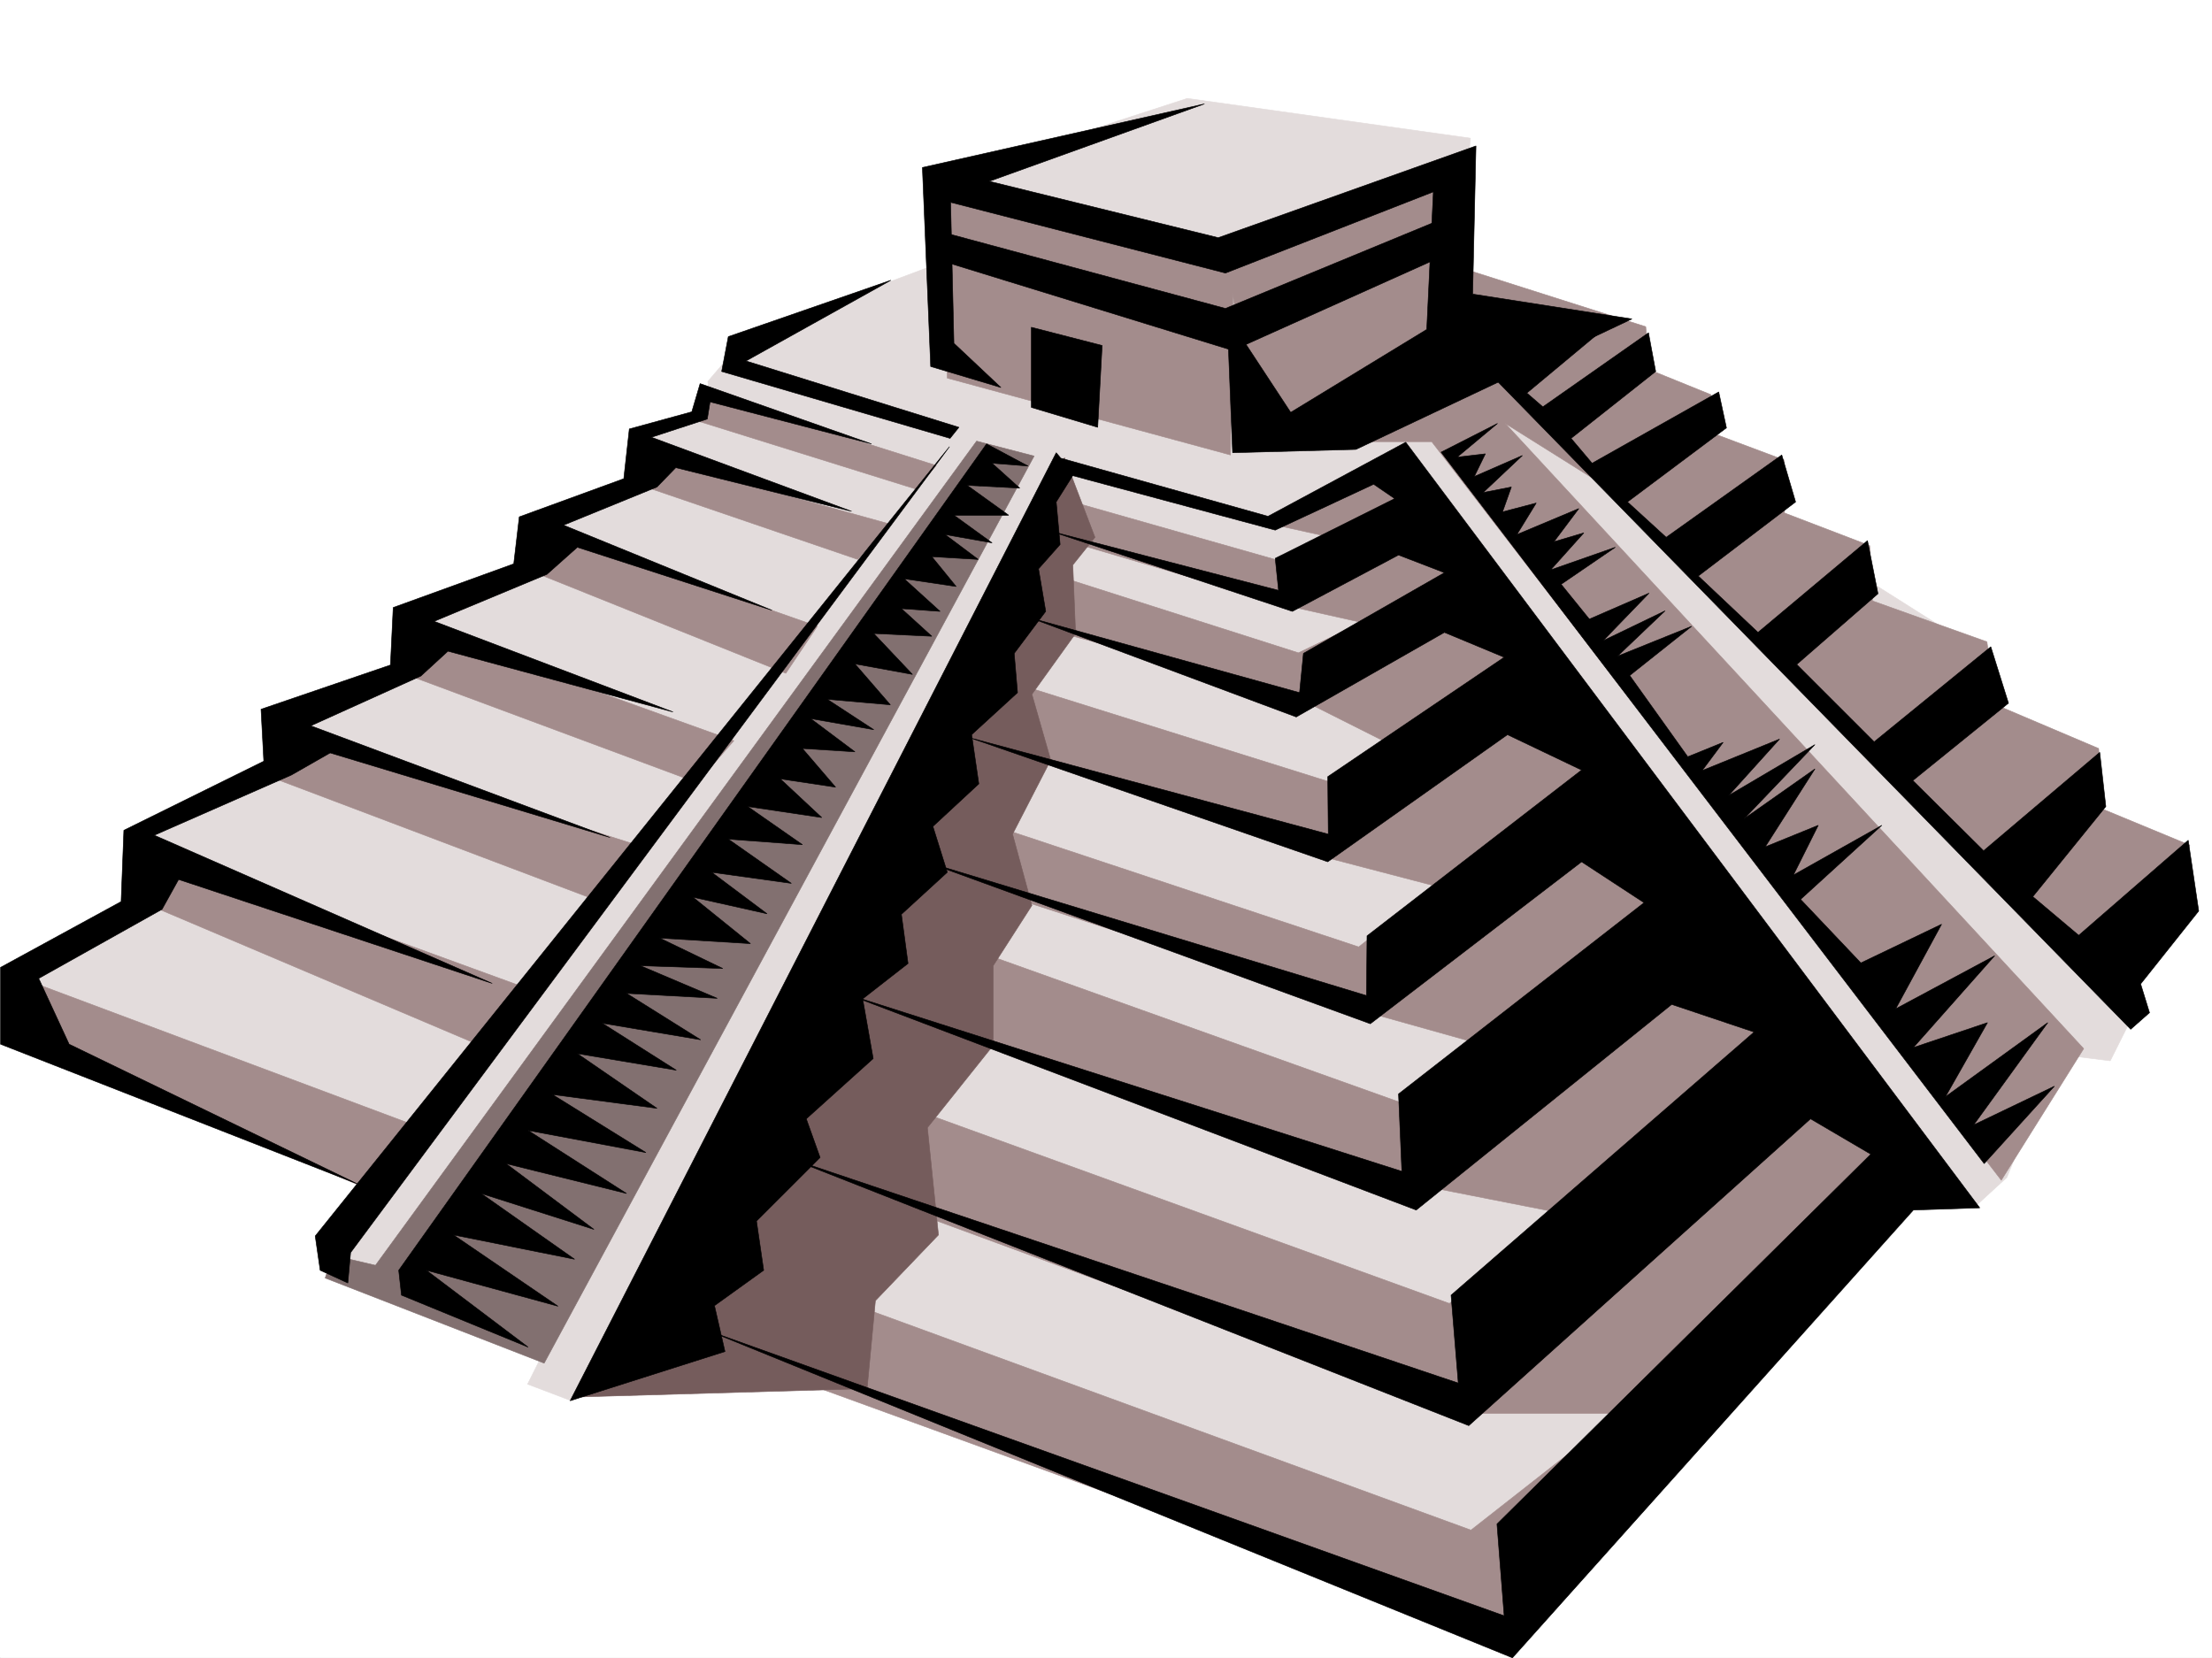
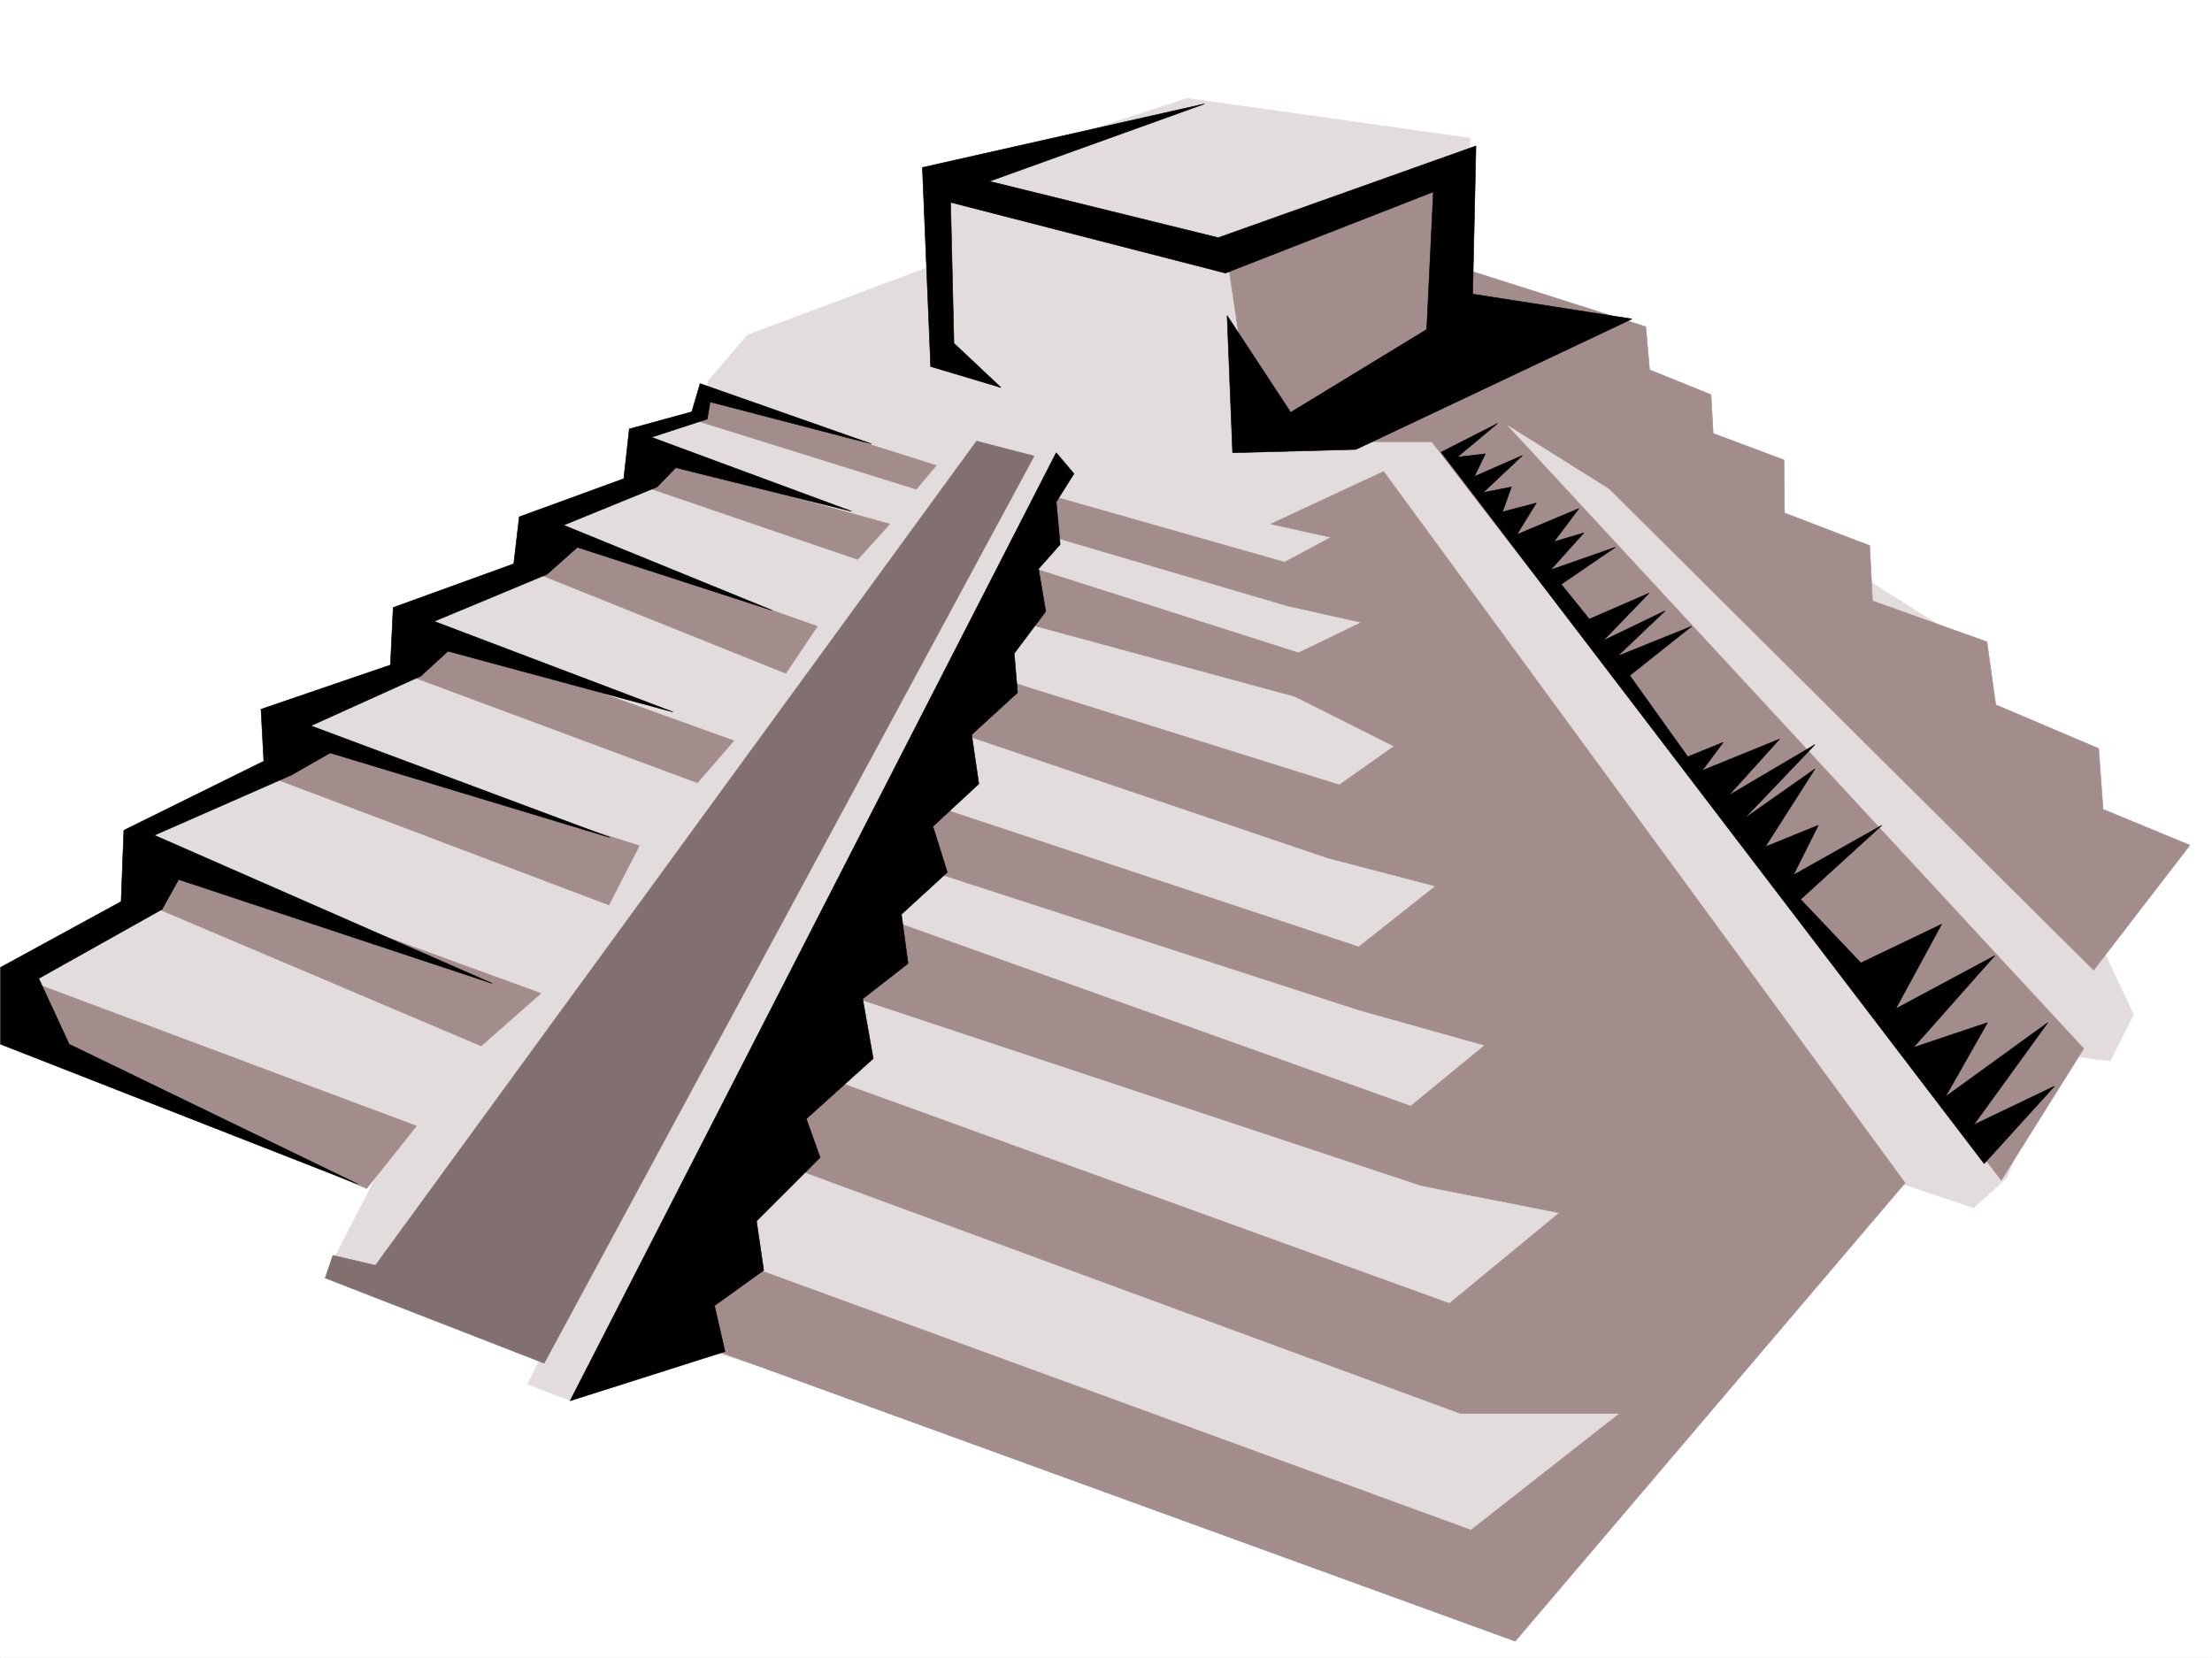
<svg xmlns="http://www.w3.org/2000/svg" width="2997.016" height="2246.641">
  <rect width="100%" height="100%" fill="#333333" stroke="none" />
  <defs>
    <clipPath id="a">
      <path d="M0 0h2997v2244.137H0Zm0 0" />
    </clipPath>
  </defs>
  <path fill="#fff" d="M0 2246.297h2997.016V0H0Zm0 0" />
  <g clip-path="url(#a)" transform="translate(0 2.16)">
    <path fill="#fff" fill-rule="evenodd" stroke="#fff" stroke-linecap="square" stroke-linejoin="bevel" stroke-miterlimit="10" stroke-width=".743" d="M.742 2244.137h2995.531V-2.16H.743Zm0 0" />
  </g>
  <path fill="#e3dcdc" fill-rule="evenodd" stroke="#e3dcdc" stroke-linecap="square" stroke-linejoin="bevel" stroke-miterlimit="10" stroke-width=".743" d="m1992.262 187.25-383.61-53.918-334.187 108.578 4.496 112.375-265.957 99.625-53.961 62.914 4.5 40.43-104.164 27.723 13.488 67.406L732.773 706.3v54.703L565.7 837.406l5.238 59.156-199.292 76.403 26.941 58.414-207.543 99.629 22.48 76.398-180.562 108.621 23.227 85.395 460.05 180.484-62.953 122.11 279.488 135.562-17.988 35.934 59.2 22.48 170.828-72.648 1119.394 343.062 487.734-573.008 122.149 41.211 44.965-41.21 68.148-167.036 71.945 8.993 31.477-62.915-243.516-514.593-677.328-428.418zm0 0" />
-   <path fill="#a38c8c" fill-rule="evenodd" stroke="#a38c8c" stroke-linecap="square" stroke-linejoin="bevel" stroke-miterlimit="10" stroke-width=".743" d="m1278.96 255.402 4.497 256.926 383.648 104.121 4.497-280.148zm0 0" />
  <path fill="#827070" fill-rule="evenodd" stroke="#827070" stroke-linecap="square" stroke-linejoin="bevel" stroke-miterlimit="10" stroke-width=".743" d="M1323.184 597.723 508.73 1714.496l-57.671-13.488-10.48 30.691 296.69 115.387 663.84-1229.149Zm0 0" />
  <path fill="#a38c8c" fill-rule="evenodd" stroke="#a38c8c" stroke-linecap="square" stroke-linejoin="bevel" stroke-miterlimit="10" stroke-width=".743" d="M1700.066 598.465h239.762l771.719 1000.687 111.629-178.258-783.719-847.14 140.875 88.367 656.332 652.383 130.36-169.266-117.61-48.68-5.984-82.382-139.39-59.196-11.966-85.355-155.11-55.445-3.753-74.914-115.383-44.184-.746-71.906-95.91-35.934-2.973-52.433-83.164-33.704-5.242-58.453-253.992-80.859-10.516-140.84-304.2 116.09zm0 0" />
  <path fill-rule="evenodd" stroke="#000" stroke-linecap="square" stroke-linejoin="bevel" stroke-miterlimit="10" stroke-width=".743" d="m2028.977 573.754-76.442 38.941 735.785 963.973 95.168-104.867-109.398 52.433 100.406-138.57-138.61 100.371 56.93-100.37-100.41 33.706 110.149-124.34-134.114 71.907 62.207-114.602-109.402 52.43-81.68-86.137 110.145-100.367-119.879 67.406 33.703-67.406-71.906 29.246 67.41-105.649-95.875 67.446 95.875-100.367-116.871 68.894 68.934-76.402-104.907 42.695 28.465-38.2-47.937 19.473-78.668-110.105 83.91-66.668-100.41 40.469 64.437-61.426-83.91 40.43 62.211-64.399-80.938 35.192-38.203-47.196 73.43-50.164-87.66 30.696 44.926-50.168-40.43 11.964 33.703-44.925-83.906 35.191 26.195-42.7-45.668 12.005 11.965-33.703-38.203 7.468 53.176-50.164-65.18 28.465 14.977-30.734-38.2 4.496zm0 0" />
  <path fill="#a38c8c" fill-rule="evenodd" stroke="#a38c8c" stroke-linecap="square" stroke-linejoin="bevel" stroke-miterlimit="10" stroke-width=".743" d="m27.723 1325.02 536.453 200.703-67.41 84.648-469.043-200.738zm158.082-105.61 466.03 197.73 80.938-71.16-511.742-186.507zm183.574-165.547 455.555 172.274 41.21-80.156-447.304-142.325zm194.797-134.816 380.637 141.539 49.46-56.93-424.859-152.761zm157.336-144.555 343.18 137.79 42.699-63.657-362.614-127.309zM870.64 658.367l291.45 99.625 43.441-47.937-302.672-83.867zm77.926-86.883 292.938 91.38 26.977-32.18-308.692-97.399zm773.204 138.571 152.878-71.16 706.54 964.011-528.243 620.907-1135.113-412.7 11.223-126.566 1063.949 388.73 201.562-158.043h-215.793l-930.582-342.32 22.485-130.32 893.12 323.594 149.09-122.852-186.546-36.715-773.985-256.89 29.207-111.63 729.801 260.68 100.371-82.383-170.828-47.937-595.648-193.27v-89.851l595.648 197.726 104.164-82.382-146.117-38.203-490.746-166.29 18.73-85.394 487.774 152.8 74.172-52.433-134.113-67.406-377.63-102.598 20.958-71.906 361.168 115.344 85.394-41.211-100.41-22.48-328.164-96.618 3.008-53.918 321.402 91.375 62.953-33.703zm0 0" />
-   <path fill="#755c5c" fill-rule="evenodd" stroke="#755c5c" stroke-linecap="square" stroke-linejoin="bevel" stroke-miterlimit="10" stroke-width=".743" d="m787.473 1892.754 387.363-11.223 11.223-119.097 85.433-89.149-14.972-145.297 89.144-111.59V1308.52l52.434-81.64-26.196-96.613 51.692-100.372-25.496-89.148 59.199-82.383-3.754-92.863 29.988-37.457-41.21-107.879zm0 0" />
  <path fill-rule="evenodd" stroke="#000" stroke-linecap="square" stroke-linejoin="bevel" stroke-miterlimit="10" stroke-width=".743" d="M1431.059 613.441 772.5 1897.992l209.77-66.664-14.23-62.172 66.663-47.933-9.734-66.668 86.175-86.137-18.73-52.434 90.672-81.64-14.27-80.899 61.465-47.933-8.992-66.63 62.168-56.929-19.473-62.168 62.211-57.672-9.738-66.668 62.168-56.93-4.496-53.175 42.7-56.93-9.74-57.672 29.25-32.96-5.28-57.673 24.007-38.199zM1260.977 496.61l-11.223-269.673 382.125-86.136-291.453 104.863 310.18 76.402L1999.77 197.73l-4.497 200.739 215.793 33.703-373.914 176.773-167.074 4.496-7.469-185.765 86.137 131.101 184.32-112.37 8.993-186.509-281.715 110.106-372.39-95.875 4.495 191.004 63.696 59.941zm0 0" />
-   <path fill-rule="evenodd" stroke="#000" stroke-linecap="square" stroke-linejoin="bevel" stroke-miterlimit="10" stroke-width=".743" d="m1287.953 317.57 372.39 100.371 301.188-124.34-4.5 52.434-286.953 128.836-386.621-119.101Zm109.402 125.864v108.582l89.93 26.976 5.984-110.847zm-190.3-63.696-220.29 76.403-8.992 47.195 309.438 90.633 12.004-14.977-288.48-89.89zm79.414 225.453L475.027 1697.254l-3.754 41.21-37.457-17.241-6.726-46.414zm157.336 36.715-5.98-20.96 280.23 78.632 186.547-100.371 777.738 1037.402-89.934 2.973-543.215 606.715-1090.148-443.434 1078.926 386.504-9.735-124.34 506.5-501.105-81.68-47.938-463.019 415.711-923.113-363.277 908.879 305.605-9.774-119.097 410.59-356.516-111.633-37.457-346.152 278.629-770.23-292.117 750.757 239.683-4.496-104.867 332.664-259.156-84.652-55.402-286.211 219.468-604.644-220.21 599.406 182.007.742-80.898 290.707-224.707-100.41-47.938-243.512 172.278-484.02-167.778 484.762 130.32-.742-77.89 239.016-161.793-80.938-33.707-200.777 114.605-359.64-134.074 364.136 101.11 5.242-53.176 191.04-109.36-62.169-23.968-143.847 76.398-327.422-108.617 308.691 80.152-4.496-43.437 161.836-80.899-28.465-19.472-133.37 62.168zm584.429-125.824 858.637 878.574 25.492-22.48-12.004-38.945 78.668-98.844-14.23-95.871-148.344 128.832-62.21-52.434 98.925-122.11-8.254-73.39-157.336 133.332-95.914-95.129 129.617-104.867-23.968-76.402-158.083 128.836-104.902-104.868 110.145-95.87-14.235-71.907-148.343 124.336-80.938-76.398 131.883-100.372-18.727-63.656-156.597 111.594-52.473-47.938 134.113-100.37-10.476-48.68-171.57 96.617-28.465-33.703 114.64-90.633-9.777-52.434-143.106 100.368-21.699-18.727 112.375-93.606zm-691.562 85.395L540.207 1721.223l3.754 33.703 171.57 70.418-137.867-104.121L756 1769.903l-141.621-96.618 164.101 32.961-126.644-89.11 152.883 48.68-119.14-89.148 163.32 40.469-133.368-85.395 159.606 29.95-126.645-78.63 141.621 18.692-107.879-74.133 134.114 22.48-100.41-63.695 133.37 22.485-100.41-62.91 122.895 6.722-104.164-44.184 111.629 3.754-85.395-41.21 122.895 7.507-77.926-62.91 100.367 22.442-74.914-56.149 107.914 14.977-85.433-59.942 100.41 7.508-74.172-51.691 100.367 14.976-56.184-52.433 74.954 11.261-44.965-52.433 71.16 4.496-59.938-44.965 85.434 14.977-62.953-41.172 85.434 7.468-47.977-55.406 77.93 14.23-52.434-55.44 78.668 3.753-41.211-37.457 52.434 3.75-48.68-44.18 70.418 10.477-32.961-40.469 62.91 3.754-44.926-33.703 63.696 11.262-51.73-37.461h74.175l-56.187-40.465 71.199 3.75-37.457-33.703 48.68 3.754zm0 0" />
  <path fill-rule="evenodd" stroke="#000" stroke-linecap="square" stroke-linejoin="bevel" stroke-miterlimit="10" stroke-width=".743" d="M484.762 1604.39.742 1414.872V1310.79l163.36-89.148 3.714-96.618 189.598-93.644L353.66 961l175.324-59.941 3.754-77.887 163.32-59.195 7.508-63.657 141.582-51.691 7.504-67.406 84.653-23.227 11.261-38.2 232.254 81.68-218.765-56.93-3.754 23.224-75.696 24.714 271.235 100.368-238.235-59.196-25.492 26.235-126.61 51.691 282.462 115.344-263.73-85.395-41.212 36.676-152.843 63.695 323.672 122.813-304.942-82.383-36.715 33.703-149.129 67.406 405.352 151.32-379.113-114.6-52.434 29.948-185.844 81.641 457.825 200.738-424.864-140.797-22.441 40.43-167.113 93.645 41.21 89.105zm0 0" />
</svg>